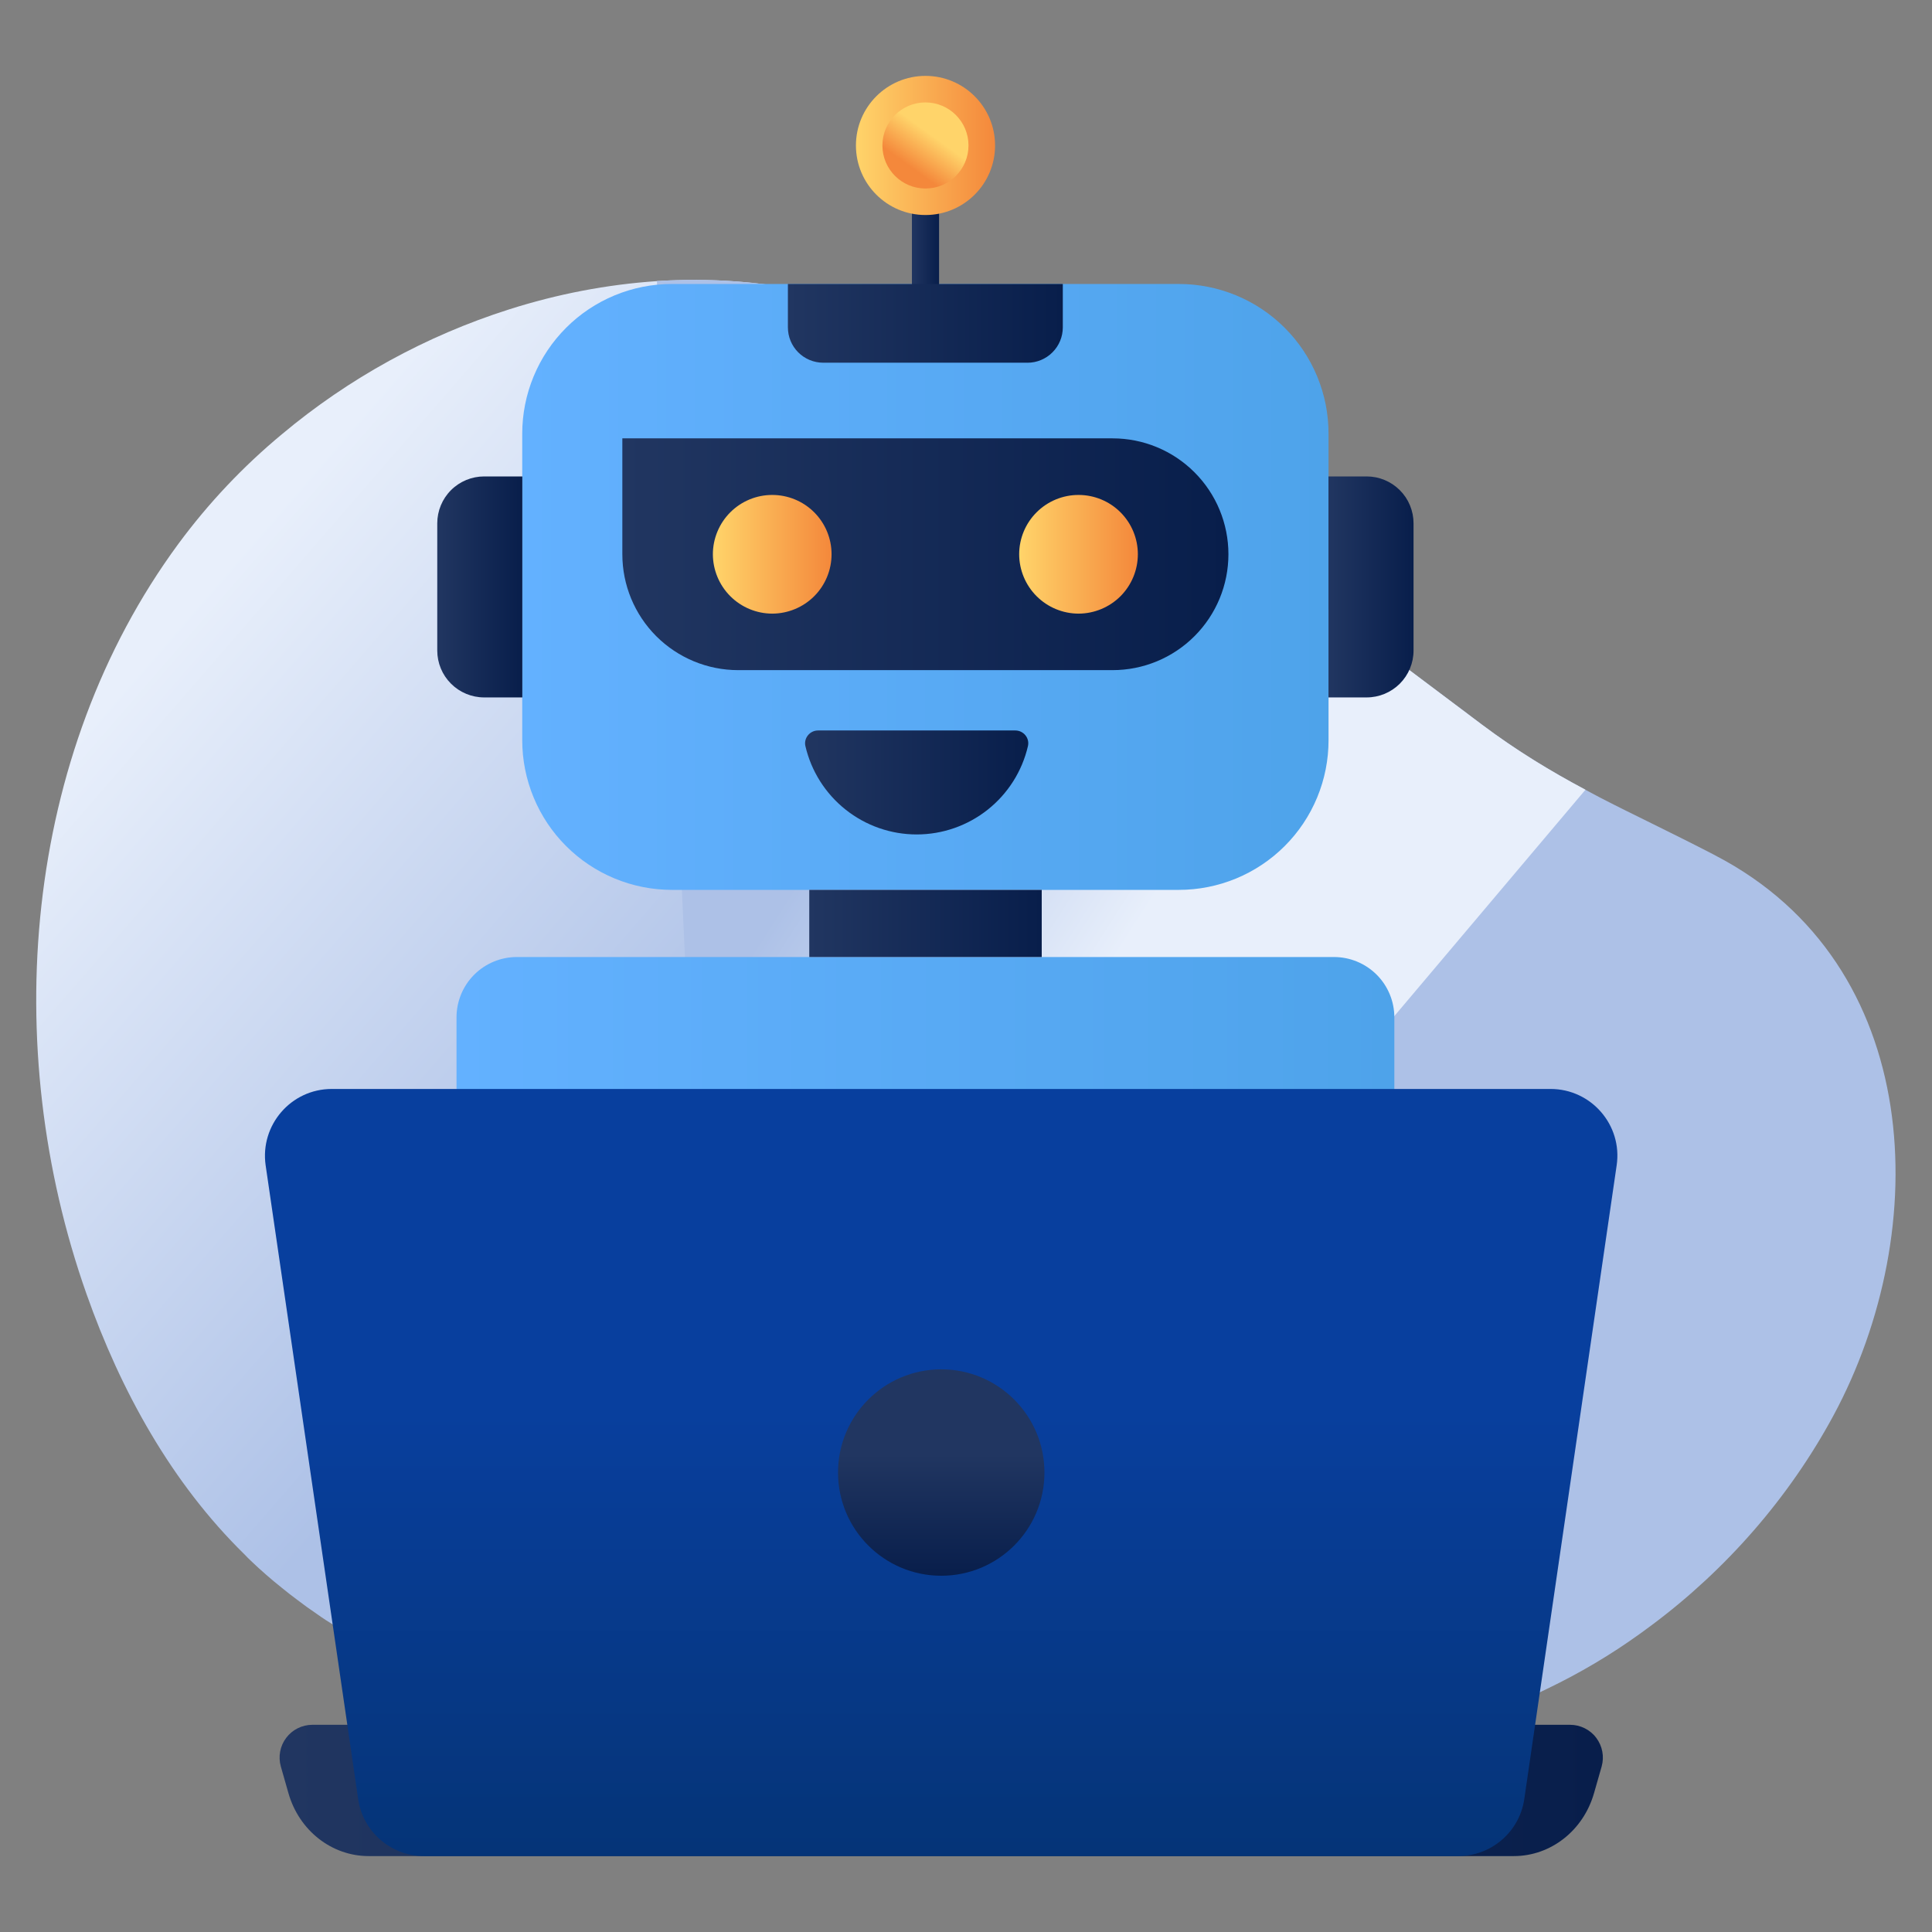
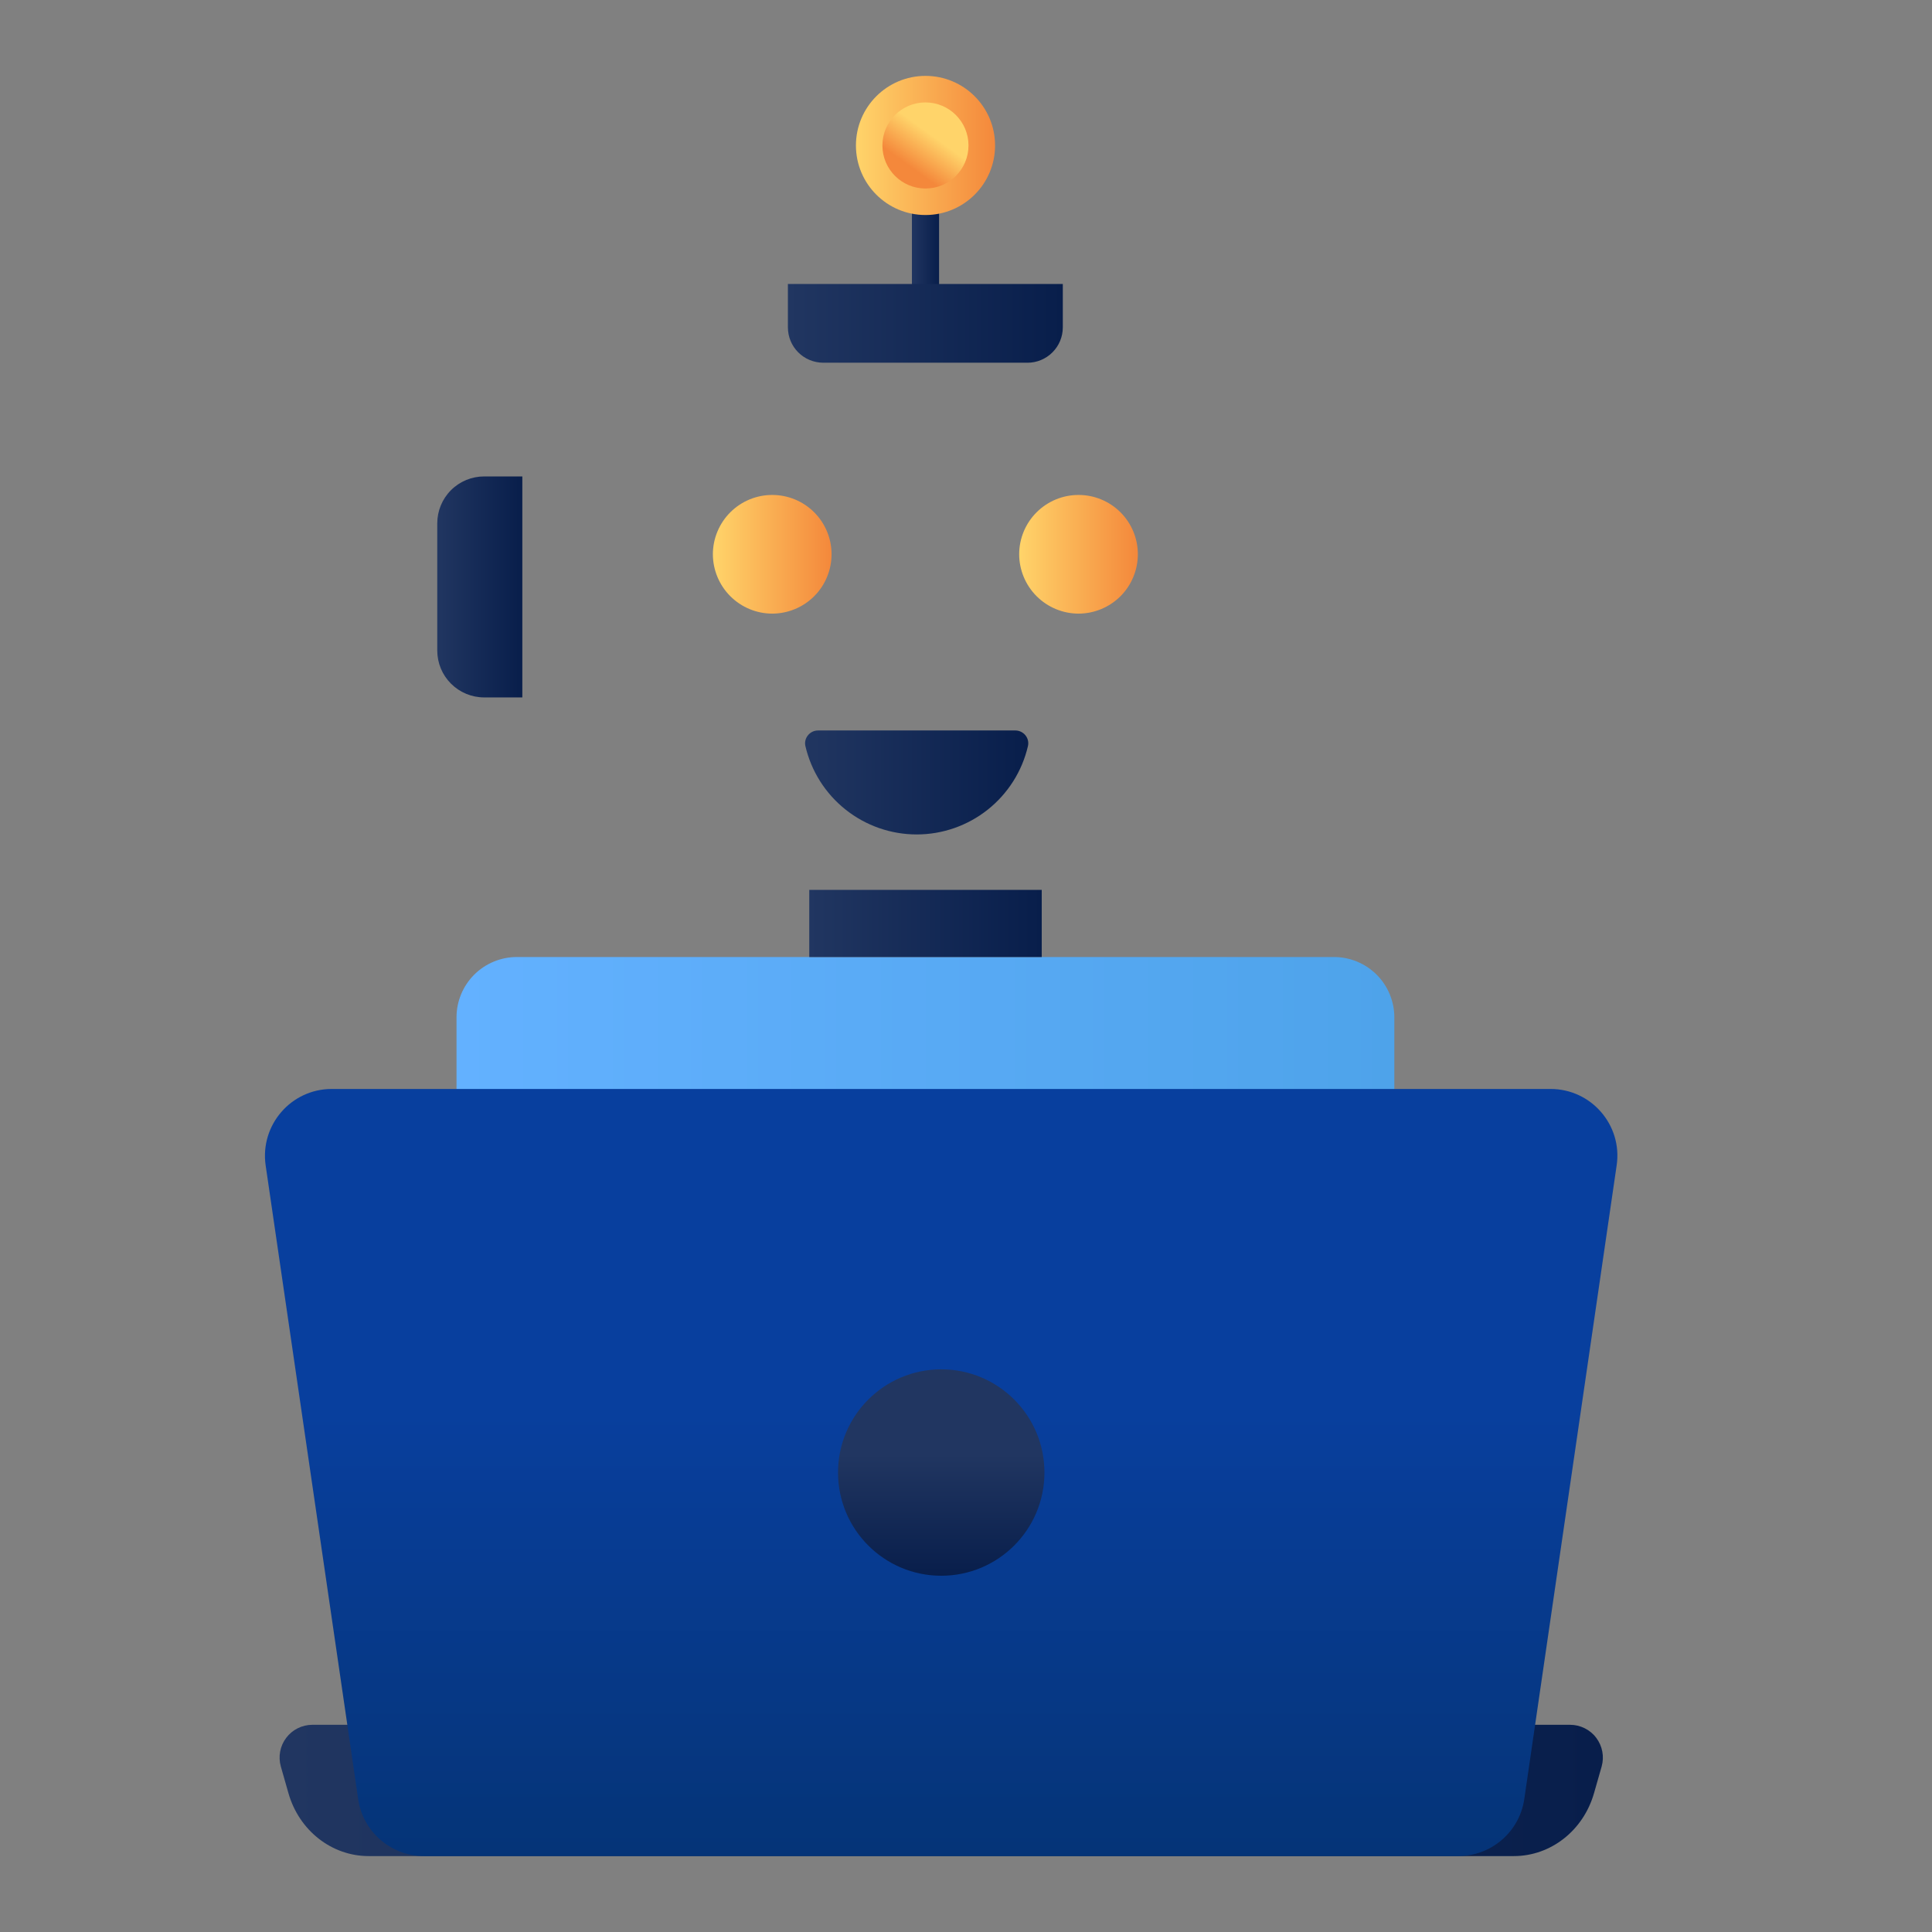
<svg xmlns="http://www.w3.org/2000/svg" width="65" height="65" viewBox="0 0 65 65" fill="none">
  <rect x="0" y="0" width="65" height="65" fill="#808080" stroke="none" />
-   <path d="M61.68 47.632C60.19 50.388 58.078 52.807 55.566 54.679C55.434 54.777 55.302 54.874 55.166 54.972C54.186 55.677 53.146 56.293 52.057 56.815C51.881 56.903 51.7 56.986 51.52 57.069C50.997 57.303 50.469 57.514 49.931 57.709L49.755 57.768C49.355 57.909 48.949 58.041 48.538 58.159C48.411 58.198 48.284 58.232 48.162 58.266C48.113 58.281 48.069 58.291 48.025 58.305C47.732 58.383 47.439 58.462 47.141 58.53C47.092 58.54 47.038 58.554 46.989 58.564C46.818 58.603 46.647 58.638 46.476 58.677C44.888 59.009 43.265 59.205 41.628 59.312C40.411 59.4 39.184 59.434 37.953 59.434H37.909C37.806 59.434 37.699 59.434 37.591 59.429C37.303 59.434 37.014 59.429 36.726 59.425C35.03 59.4 33.339 59.332 31.663 59.253C29.781 59.17 27.9 59.082 26.028 58.921C25.456 58.877 24.884 58.823 24.317 58.76C23.941 58.716 23.56 58.672 23.183 58.623C22.837 58.579 22.489 58.53 22.142 58.471C21.888 58.437 21.634 58.393 21.38 58.349C21.219 58.325 21.053 58.295 20.891 58.266C20.833 58.256 20.769 58.242 20.711 58.232C20.268 58.148 19.826 58.056 19.386 57.958C19.381 57.958 19.372 57.953 19.367 57.953C19.142 57.904 18.917 57.851 18.697 57.792C18.55 57.753 18.399 57.719 18.252 57.675C18.111 57.641 17.974 57.602 17.837 57.562C17.676 57.518 17.514 57.47 17.353 57.421C17.128 57.357 16.908 57.289 16.688 57.211C16.188 57.053 15.694 56.875 15.208 56.678C15.007 56.6 14.812 56.522 14.616 56.438C14.494 56.389 14.367 56.336 14.25 56.282C14.245 56.282 14.24 56.282 14.235 56.277C14.049 56.199 13.859 56.111 13.673 56.023C13.497 55.94 13.326 55.852 13.15 55.764C12.837 55.608 12.524 55.441 12.222 55.27C12.153 55.236 12.085 55.197 12.016 55.153C11.816 55.036 11.616 54.918 11.415 54.796C11.356 54.762 11.303 54.723 11.244 54.684C11.044 54.562 10.848 54.435 10.658 54.298C10.433 54.146 10.208 53.985 9.993 53.819C9.822 53.692 9.651 53.56 9.485 53.423C9.128 53.139 8.781 52.837 8.449 52.519C8.375 52.45 8.307 52.382 8.234 52.304C5.77 49.894 4.06 46.791 2.911 43.536C-0.026 35.223 0.771 25.404 6 18.299C7.008 16.932 8.178 15.693 9.485 14.609C11.733 12.726 14.328 11.3 17.123 10.411C18.746 9.893 20.422 9.57 22.103 9.458C23.887 9.345 25.681 9.467 27.426 9.868C27.645 9.912 27.866 9.966 28.081 10.029C28.506 10.137 28.926 10.264 29.341 10.411C29.366 10.415 29.39 10.425 29.415 10.435C30.231 10.723 31.023 11.065 31.79 11.456C31.932 11.525 32.073 11.598 32.21 11.671C32.411 11.774 32.611 11.882 32.806 11.989C33.232 12.229 33.652 12.478 34.067 12.742H34.072C34.077 12.742 34.077 12.742 34.082 12.747C35.04 13.338 35.968 13.983 36.882 14.648C37.611 15.171 38.324 15.708 39.038 16.246C41.134 17.825 43.236 19.398 45.332 20.977C46.544 21.891 47.756 22.8 48.968 23.709C49.076 23.792 49.188 23.87 49.296 23.953C49.447 24.07 49.599 24.188 49.755 24.3C49.789 24.329 49.829 24.354 49.863 24.383C50.87 25.136 51.852 25.752 52.849 26.304C53.015 26.397 53.176 26.485 53.343 26.573C53.519 26.665 53.699 26.763 53.875 26.856C54.432 27.144 54.994 27.418 55.566 27.701C56.241 28.034 56.93 28.376 57.638 28.742C57.663 28.757 57.687 28.767 57.712 28.782C64.749 32.437 65.067 41.356 61.68 47.632Z" fill="url(#paint0_linear_2086_29694)" />
-   <path d="M53.341 26.57L26.026 58.919C25.454 58.875 24.882 58.821 24.316 58.758C23.91 50.591 22.434 20.505 22.102 9.455C24.57 9.299 27.052 9.597 29.413 10.433C32.961 11.689 36.025 13.981 39.036 16.244C42.642 18.956 46.254 21.668 49.861 24.381C51.034 25.261 52.178 25.95 53.341 26.57Z" fill="url(#paint1_linear_2086_29694)" />
-   <path d="M44.697 14.592V24.901C44.698 25.563 44.568 26.218 44.315 26.829C44.062 27.441 43.691 27.996 43.223 28.464C42.755 28.932 42.199 29.303 41.588 29.556C40.976 29.809 40.321 29.939 39.659 29.939H22.608C21.946 29.939 21.291 29.809 20.68 29.556C20.068 29.303 19.513 28.932 19.045 28.464C18.577 27.996 18.206 27.441 17.953 26.829C17.7 26.218 17.57 25.562 17.57 24.901V14.592C17.57 13.93 17.7 13.275 17.953 12.664C18.206 12.052 18.577 11.497 19.045 11.029C19.512 10.561 20.068 10.19 20.679 9.937C21.291 9.684 21.946 9.554 22.608 9.554H39.659C40.321 9.554 40.976 9.684 41.588 9.937C42.199 10.19 42.755 10.561 43.223 11.029C43.691 11.497 44.062 12.052 44.315 12.664C44.568 13.275 44.698 13.93 44.697 14.592Z" fill="url(#paint2_linear_2086_29694)" />
-   <path d="M41.329 18.647C41.329 19.681 40.919 20.672 40.187 21.404C39.456 22.135 38.465 22.546 37.43 22.546H24.837C23.802 22.546 22.811 22.135 22.079 21.404C21.348 20.672 20.938 19.681 20.938 18.647V14.748H37.43C38.465 14.748 39.456 15.158 40.187 15.89C40.919 16.621 41.329 17.613 41.329 18.647Z" fill="url(#paint3_linear_2086_29694)" />
  <path d="M44.88 32.198H17.39C16.851 32.198 16.335 32.412 15.954 32.792C15.573 33.173 15.359 33.69 15.359 34.228V57.489H46.911V34.228C46.911 33.69 46.697 33.173 46.316 32.792C45.935 32.412 45.419 32.198 44.881 32.198H44.88Z" fill="url(#paint4_linear_2086_29694)" />
  <path d="M27.227 29.939H35.048V32.198H27.227V29.939Z" fill="url(#paint5_linear_2086_29694)" />
-   <path d="M45.979 23.464H44.695V16.029H45.979C46.186 16.029 46.391 16.069 46.583 16.149C46.774 16.228 46.948 16.344 47.095 16.491C47.242 16.637 47.358 16.811 47.437 17.003C47.516 17.195 47.557 17.4 47.557 17.607V21.886C47.557 22.305 47.391 22.706 47.095 23.002C46.799 23.298 46.397 23.464 45.979 23.464Z" fill="url(#paint6_linear_2086_29694)" />
  <path d="M16.29 23.464H17.573V16.029H16.29C15.871 16.029 15.469 16.195 15.173 16.491C14.877 16.787 14.711 17.189 14.711 17.607V21.886C14.711 22.305 14.877 22.706 15.174 23.002C15.47 23.298 15.871 23.464 16.29 23.464Z" fill="url(#paint7_linear_2086_29694)" />
  <path d="M31.137 10.022C31.077 10.022 31.017 10.01 30.962 9.987C30.907 9.964 30.856 9.931 30.814 9.888C30.771 9.846 30.737 9.795 30.714 9.74C30.691 9.684 30.68 9.625 30.68 9.565V6.508C30.68 6.387 30.728 6.271 30.814 6.185C30.899 6.099 31.015 6.051 31.137 6.051C31.258 6.051 31.374 6.099 31.46 6.185C31.546 6.271 31.594 6.387 31.594 6.508V9.565C31.594 9.625 31.582 9.684 31.559 9.74C31.536 9.795 31.503 9.845 31.46 9.888C31.418 9.93 31.367 9.964 31.312 9.987C31.256 10.01 31.197 10.022 31.137 10.022Z" fill="url(#paint8_linear_2086_29694)" />
  <path d="M34.567 12.203H27.698C27.382 12.203 27.079 12.078 26.856 11.855C26.633 11.632 26.508 11.329 26.508 11.013V9.554H35.757V11.014C35.757 11.329 35.632 11.632 35.408 11.855C35.185 12.078 34.883 12.204 34.567 12.204V12.203Z" fill="url(#paint9_linear_2086_29694)" />
  <path d="M50.931 62.446H12.402C11.159 62.446 10.062 61.586 9.704 60.328L9.449 59.434C9.402 59.27 9.394 59.098 9.425 58.93C9.456 58.762 9.526 58.604 9.629 58.468C9.731 58.332 9.864 58.221 10.017 58.145C10.17 58.069 10.338 58.029 10.509 58.029H52.824C52.995 58.029 53.163 58.069 53.316 58.145C53.469 58.221 53.602 58.331 53.704 58.468C53.807 58.604 53.877 58.762 53.908 58.93C53.94 59.098 53.931 59.27 53.885 59.434L53.629 60.329C53.27 61.586 52.174 62.446 50.931 62.446Z" fill="url(#paint10_linear_2086_29694)" />
  <path d="M54.391 39.205L51.283 60.528C51.205 61.061 50.937 61.548 50.529 61.9C50.121 62.252 49.6 62.446 49.061 62.446H14.267C13.729 62.446 13.209 62.252 12.801 61.9C12.394 61.548 12.128 61.061 12.05 60.528L8.937 39.205C8.744 37.853 9.792 36.637 11.159 36.637H52.169C53.536 36.637 54.59 37.853 54.391 39.205Z" fill="url(#paint11_linear_2086_29694)" />
  <path d="M31.667 53.014C33.585 53.014 35.139 51.459 35.139 49.542C35.139 47.624 33.585 46.07 31.667 46.07C29.75 46.07 28.195 47.624 28.195 49.542C28.195 51.459 29.75 53.014 31.667 53.014Z" fill="url(#paint12_linear_2086_29694)" />
  <path d="M38.282 18.646C38.282 19.175 38.072 19.683 37.699 20.058C37.325 20.432 36.817 20.643 36.288 20.645C35.758 20.644 35.25 20.433 34.875 20.058C34.501 19.684 34.29 19.175 34.289 18.646C34.29 18.116 34.501 17.609 34.876 17.235C35.251 16.861 35.759 16.651 36.288 16.652C36.817 16.652 37.324 16.862 37.698 17.236C38.072 17.61 38.282 18.117 38.282 18.646Z" fill="url(#paint13_linear_2086_29694)" />
  <path d="M27.977 18.646C27.977 19.175 27.768 19.683 27.394 20.058C27.02 20.432 26.513 20.643 25.983 20.645C25.453 20.644 24.945 20.433 24.57 20.058C24.196 19.684 23.985 19.175 23.984 18.646C23.985 18.116 24.197 17.609 24.571 17.235C24.946 16.861 25.454 16.651 25.983 16.652C26.512 16.652 27.019 16.862 27.393 17.236C27.767 17.61 27.977 18.117 27.977 18.646Z" fill="url(#paint14_linear_2086_29694)" />
  <path d="M27.522 24.576C27.246 24.576 27.035 24.833 27.097 25.102C27.294 25.947 27.771 26.701 28.451 27.24C29.131 27.78 29.973 28.074 30.841 28.074C31.709 28.074 32.551 27.78 33.231 27.24C33.91 26.701 34.388 25.947 34.584 25.102C34.647 24.833 34.436 24.576 34.16 24.576H27.522Z" fill="url(#paint15_linear_2086_29694)" />
  <path d="M31.137 7.234C32.43 7.234 33.478 6.187 33.478 4.894C33.478 3.601 32.43 2.553 31.137 2.553C29.845 2.553 28.797 3.601 28.797 4.894C28.797 6.187 29.845 7.234 31.137 7.234Z" fill="url(#paint16_linear_2086_29694)" />
  <path d="M31.136 6.342C31.935 6.342 32.584 5.694 32.584 4.894C32.584 4.094 31.935 3.446 31.136 3.446C30.336 3.446 29.688 4.094 29.688 4.894C29.688 5.694 30.336 6.342 31.136 6.342Z" fill="url(#paint17_linear_2086_29694)" />
  <defs>
    <linearGradient id="paint0_linear_2086_29694" x1="7.956" y1="18.638" x2="25.876" y2="34.196" gradientUnits="userSpaceOnUse">
      <stop stop-color="#E8EFFB" />
      <stop offset="1" stop-color="#ADC1E7" />
    </linearGradient>
    <linearGradient id="paint1_linear_2086_29694" x1="33.531" y1="38.517" x2="24.734" y2="32.897" gradientUnits="userSpaceOnUse">
      <stop stop-color="#E8EFFB" />
      <stop offset="1" stop-color="#ADC1E7" />
    </linearGradient>
    <linearGradient id="paint2_linear_2086_29694" x1="17.57" y1="19.746" x2="44.697" y2="19.746" gradientUnits="userSpaceOnUse">
      <stop stop-color="#63B1FF" />
      <stop offset="1" stop-color="#4EA3EA" />
    </linearGradient>
    <linearGradient id="paint3_linear_2086_29694" x1="20.938" y1="18.647" x2="41.329" y2="18.647" gradientUnits="userSpaceOnUse">
      <stop stop-color="#213661" />
      <stop offset="1" stop-color="#081E4B" />
    </linearGradient>
    <linearGradient id="paint4_linear_2086_29694" x1="15.359" y1="44.843" x2="46.911" y2="44.843" gradientUnits="userSpaceOnUse">
      <stop stop-color="#63B1FF" />
      <stop offset="1" stop-color="#4EA3EA" />
    </linearGradient>
    <linearGradient id="paint5_linear_2086_29694" x1="27.227" y1="31.068" x2="35.048" y2="31.068" gradientUnits="userSpaceOnUse">
      <stop stop-color="#213661" />
      <stop offset="1" stop-color="#081E4B" />
    </linearGradient>
    <linearGradient id="paint6_linear_2086_29694" x1="44.695" y1="19.746" x2="47.557" y2="19.746" gradientUnits="userSpaceOnUse">
      <stop stop-color="#213661" />
      <stop offset="1" stop-color="#081E4B" />
    </linearGradient>
    <linearGradient id="paint7_linear_2086_29694" x1="14.711" y1="19.746" x2="17.573" y2="19.746" gradientUnits="userSpaceOnUse">
      <stop stop-color="#213661" />
      <stop offset="1" stop-color="#081E4B" />
    </linearGradient>
    <linearGradient id="paint8_linear_2086_29694" x1="30.678" y1="8.036" x2="31.596" y2="8.036" gradientUnits="userSpaceOnUse">
      <stop stop-color="#213661" />
      <stop offset="1" stop-color="#081E4B" />
    </linearGradient>
    <linearGradient id="paint9_linear_2086_29694" x1="26.508" y1="10.879" x2="35.757" y2="10.879" gradientUnits="userSpaceOnUse">
      <stop stop-color="#213661" />
      <stop offset="1" stop-color="#081E4B" />
    </linearGradient>
    <linearGradient id="paint10_linear_2086_29694" x1="9.406" y1="60.238" x2="53.928" y2="60.238" gradientUnits="userSpaceOnUse">
      <stop stop-color="#213661" />
      <stop offset="1" stop-color="#081E4B" />
    </linearGradient>
    <linearGradient id="paint11_linear_2086_29694" x1="31.665" y1="47.249" x2="31.665" y2="62.541" gradientUnits="userSpaceOnUse">
      <stop stop-color="#083F9E" />
      <stop offset="1" stop-color="#053477" />
    </linearGradient>
    <linearGradient id="paint12_linear_2086_29694" x1="31.667" y1="48.925" x2="31.667" y2="53.039" gradientUnits="userSpaceOnUse">
      <stop stop-color="#213661" />
      <stop offset="1" stop-color="#081E4B" />
    </linearGradient>
    <linearGradient id="paint13_linear_2086_29694" x1="34.289" y1="18.648" x2="38.282" y2="18.648" gradientUnits="userSpaceOnUse">
      <stop stop-color="#FFD46A" />
      <stop offset="1" stop-color="#F4883B" />
    </linearGradient>
    <linearGradient id="paint14_linear_2086_29694" x1="23.984" y1="18.648" x2="27.977" y2="18.648" gradientUnits="userSpaceOnUse">
      <stop stop-color="#FFD46A" />
      <stop offset="1" stop-color="#F4883B" />
    </linearGradient>
    <linearGradient id="paint15_linear_2086_29694" x1="27.069" y1="26.325" x2="34.613" y2="26.325" gradientUnits="userSpaceOnUse">
      <stop stop-color="#213661" />
      <stop offset="1" stop-color="#081E4B" />
    </linearGradient>
    <linearGradient id="paint16_linear_2086_29694" x1="28.786" y1="4.894" x2="33.488" y2="4.894" gradientUnits="userSpaceOnUse">
      <stop stop-color="#FFD46A" />
      <stop offset="1" stop-color="#F4883B" />
    </linearGradient>
    <linearGradient id="paint17_linear_2086_29694" x1="31.375" y1="4.562" x2="30.618" y2="5.612" gradientUnits="userSpaceOnUse">
      <stop stop-color="#FFD46A" />
      <stop offset="1" stop-color="#F4883B" />
    </linearGradient>
  </defs>
</svg>